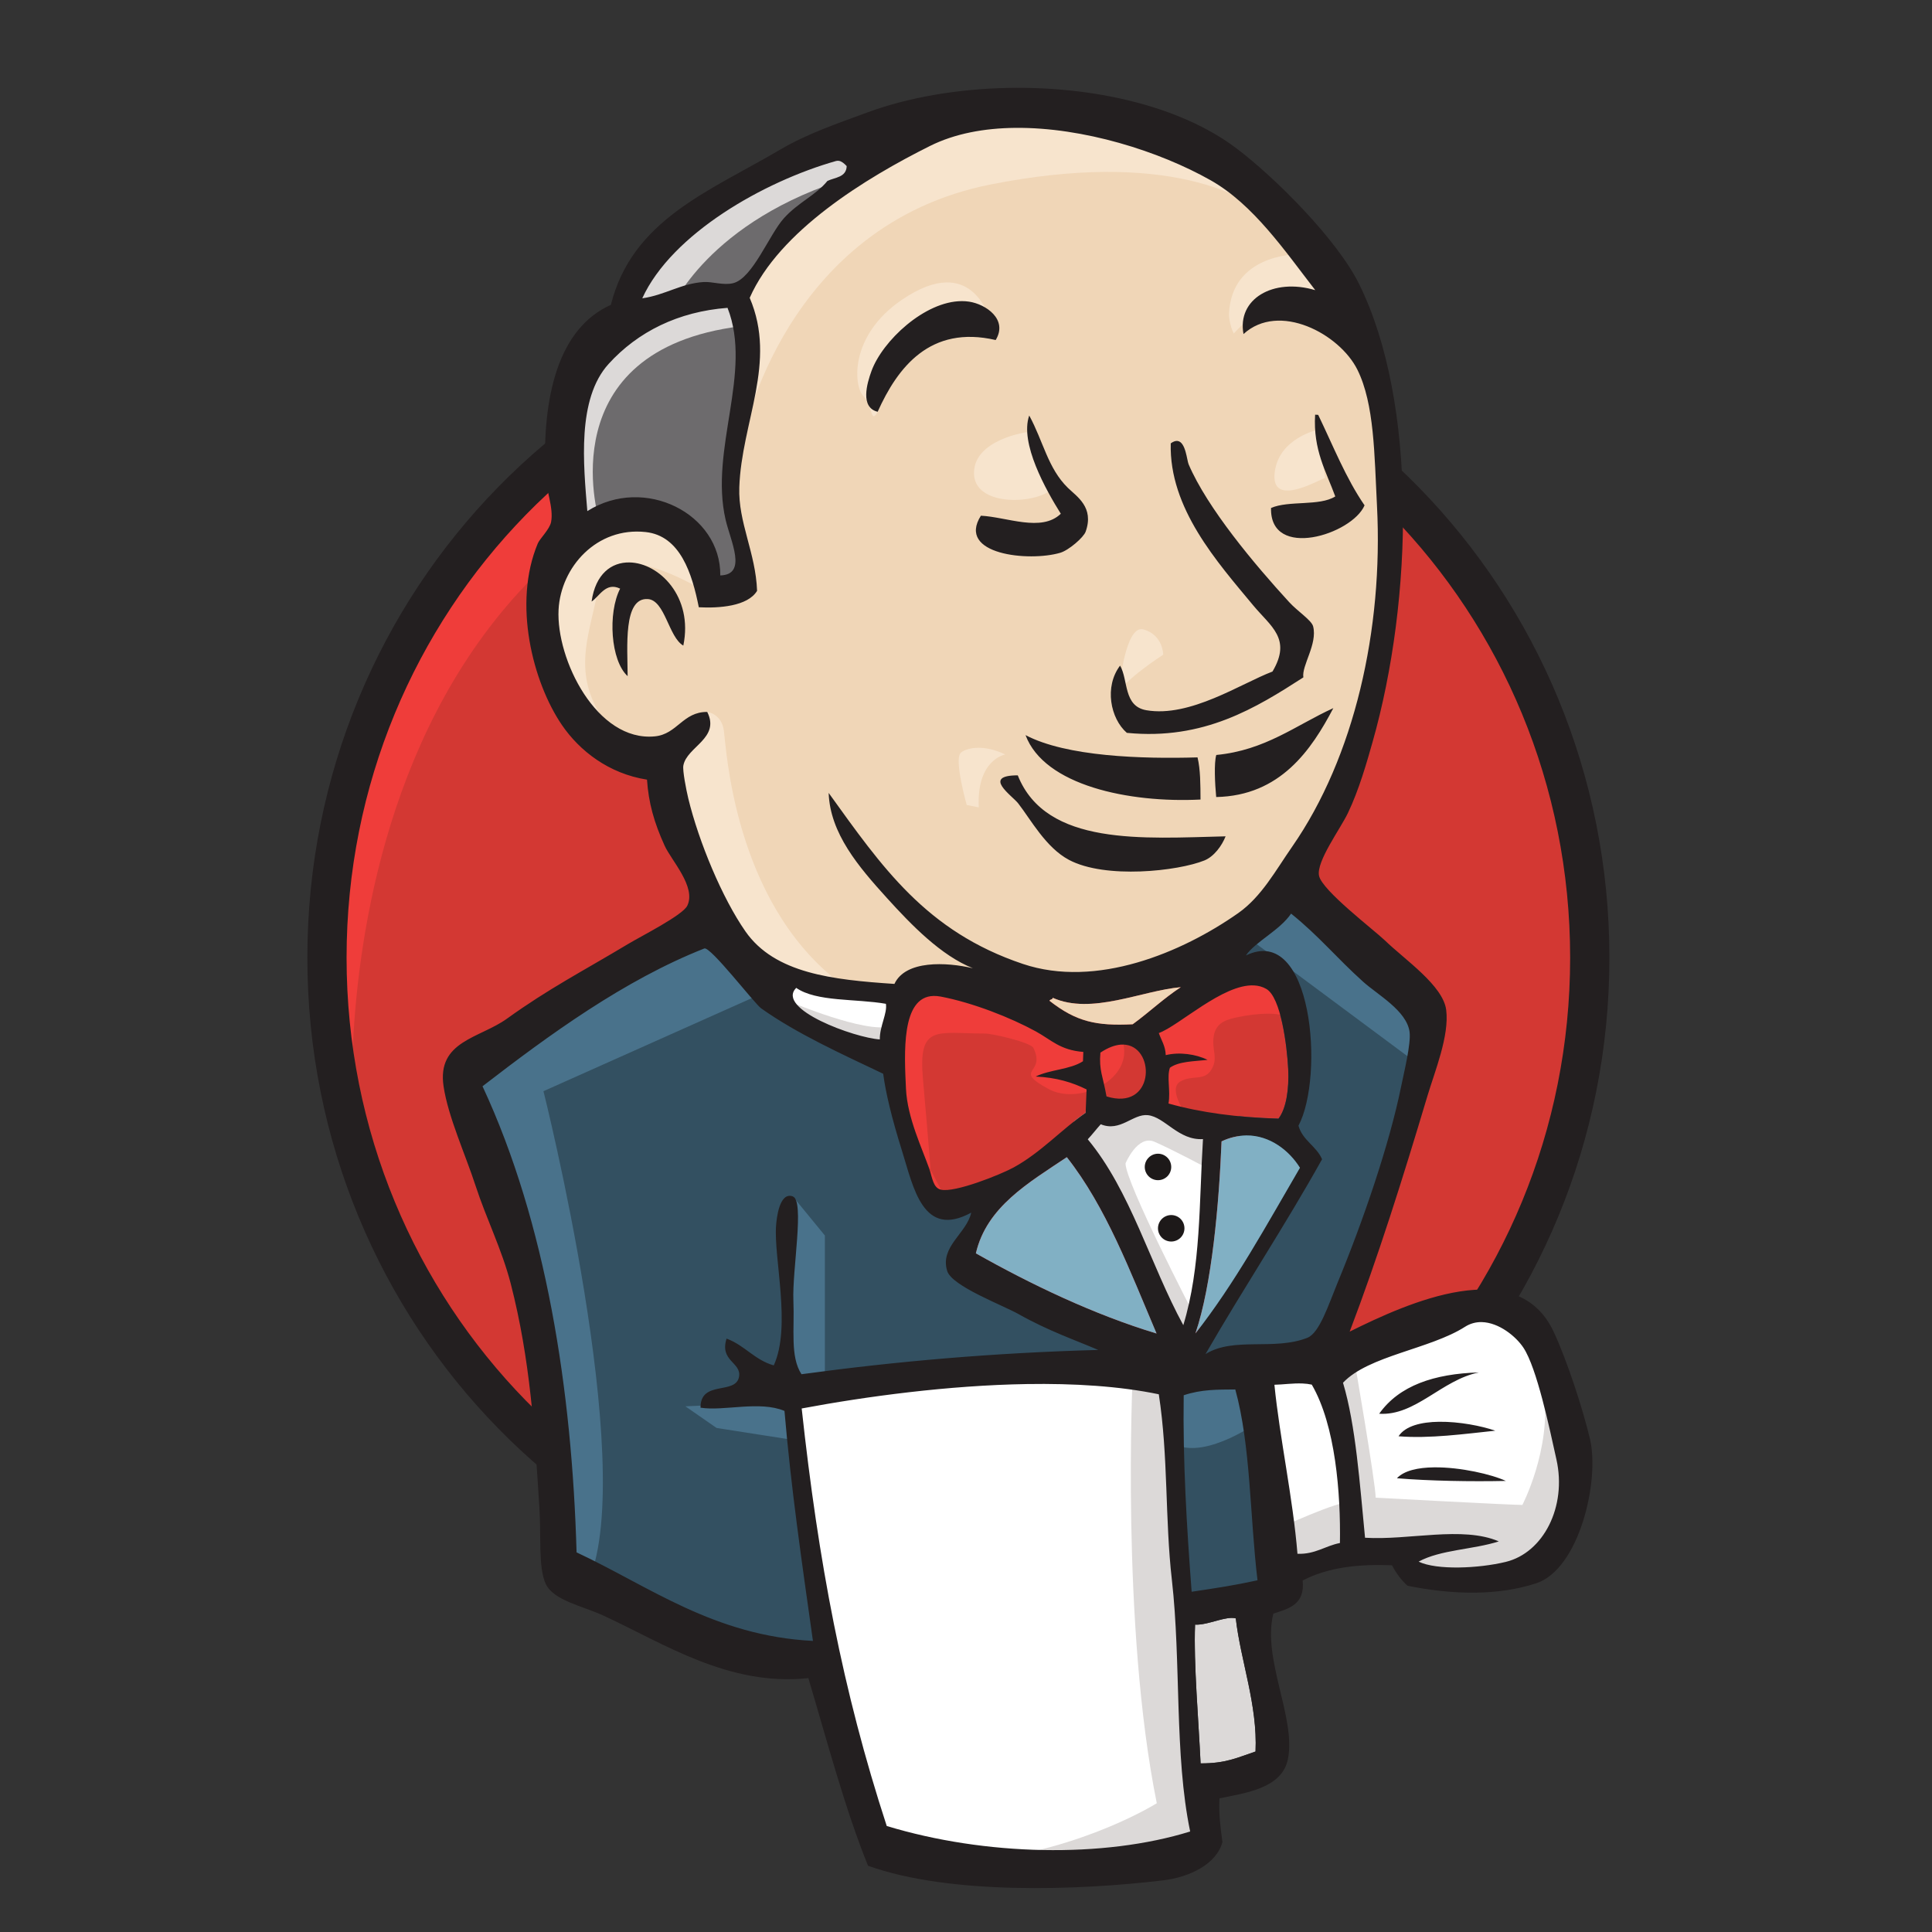
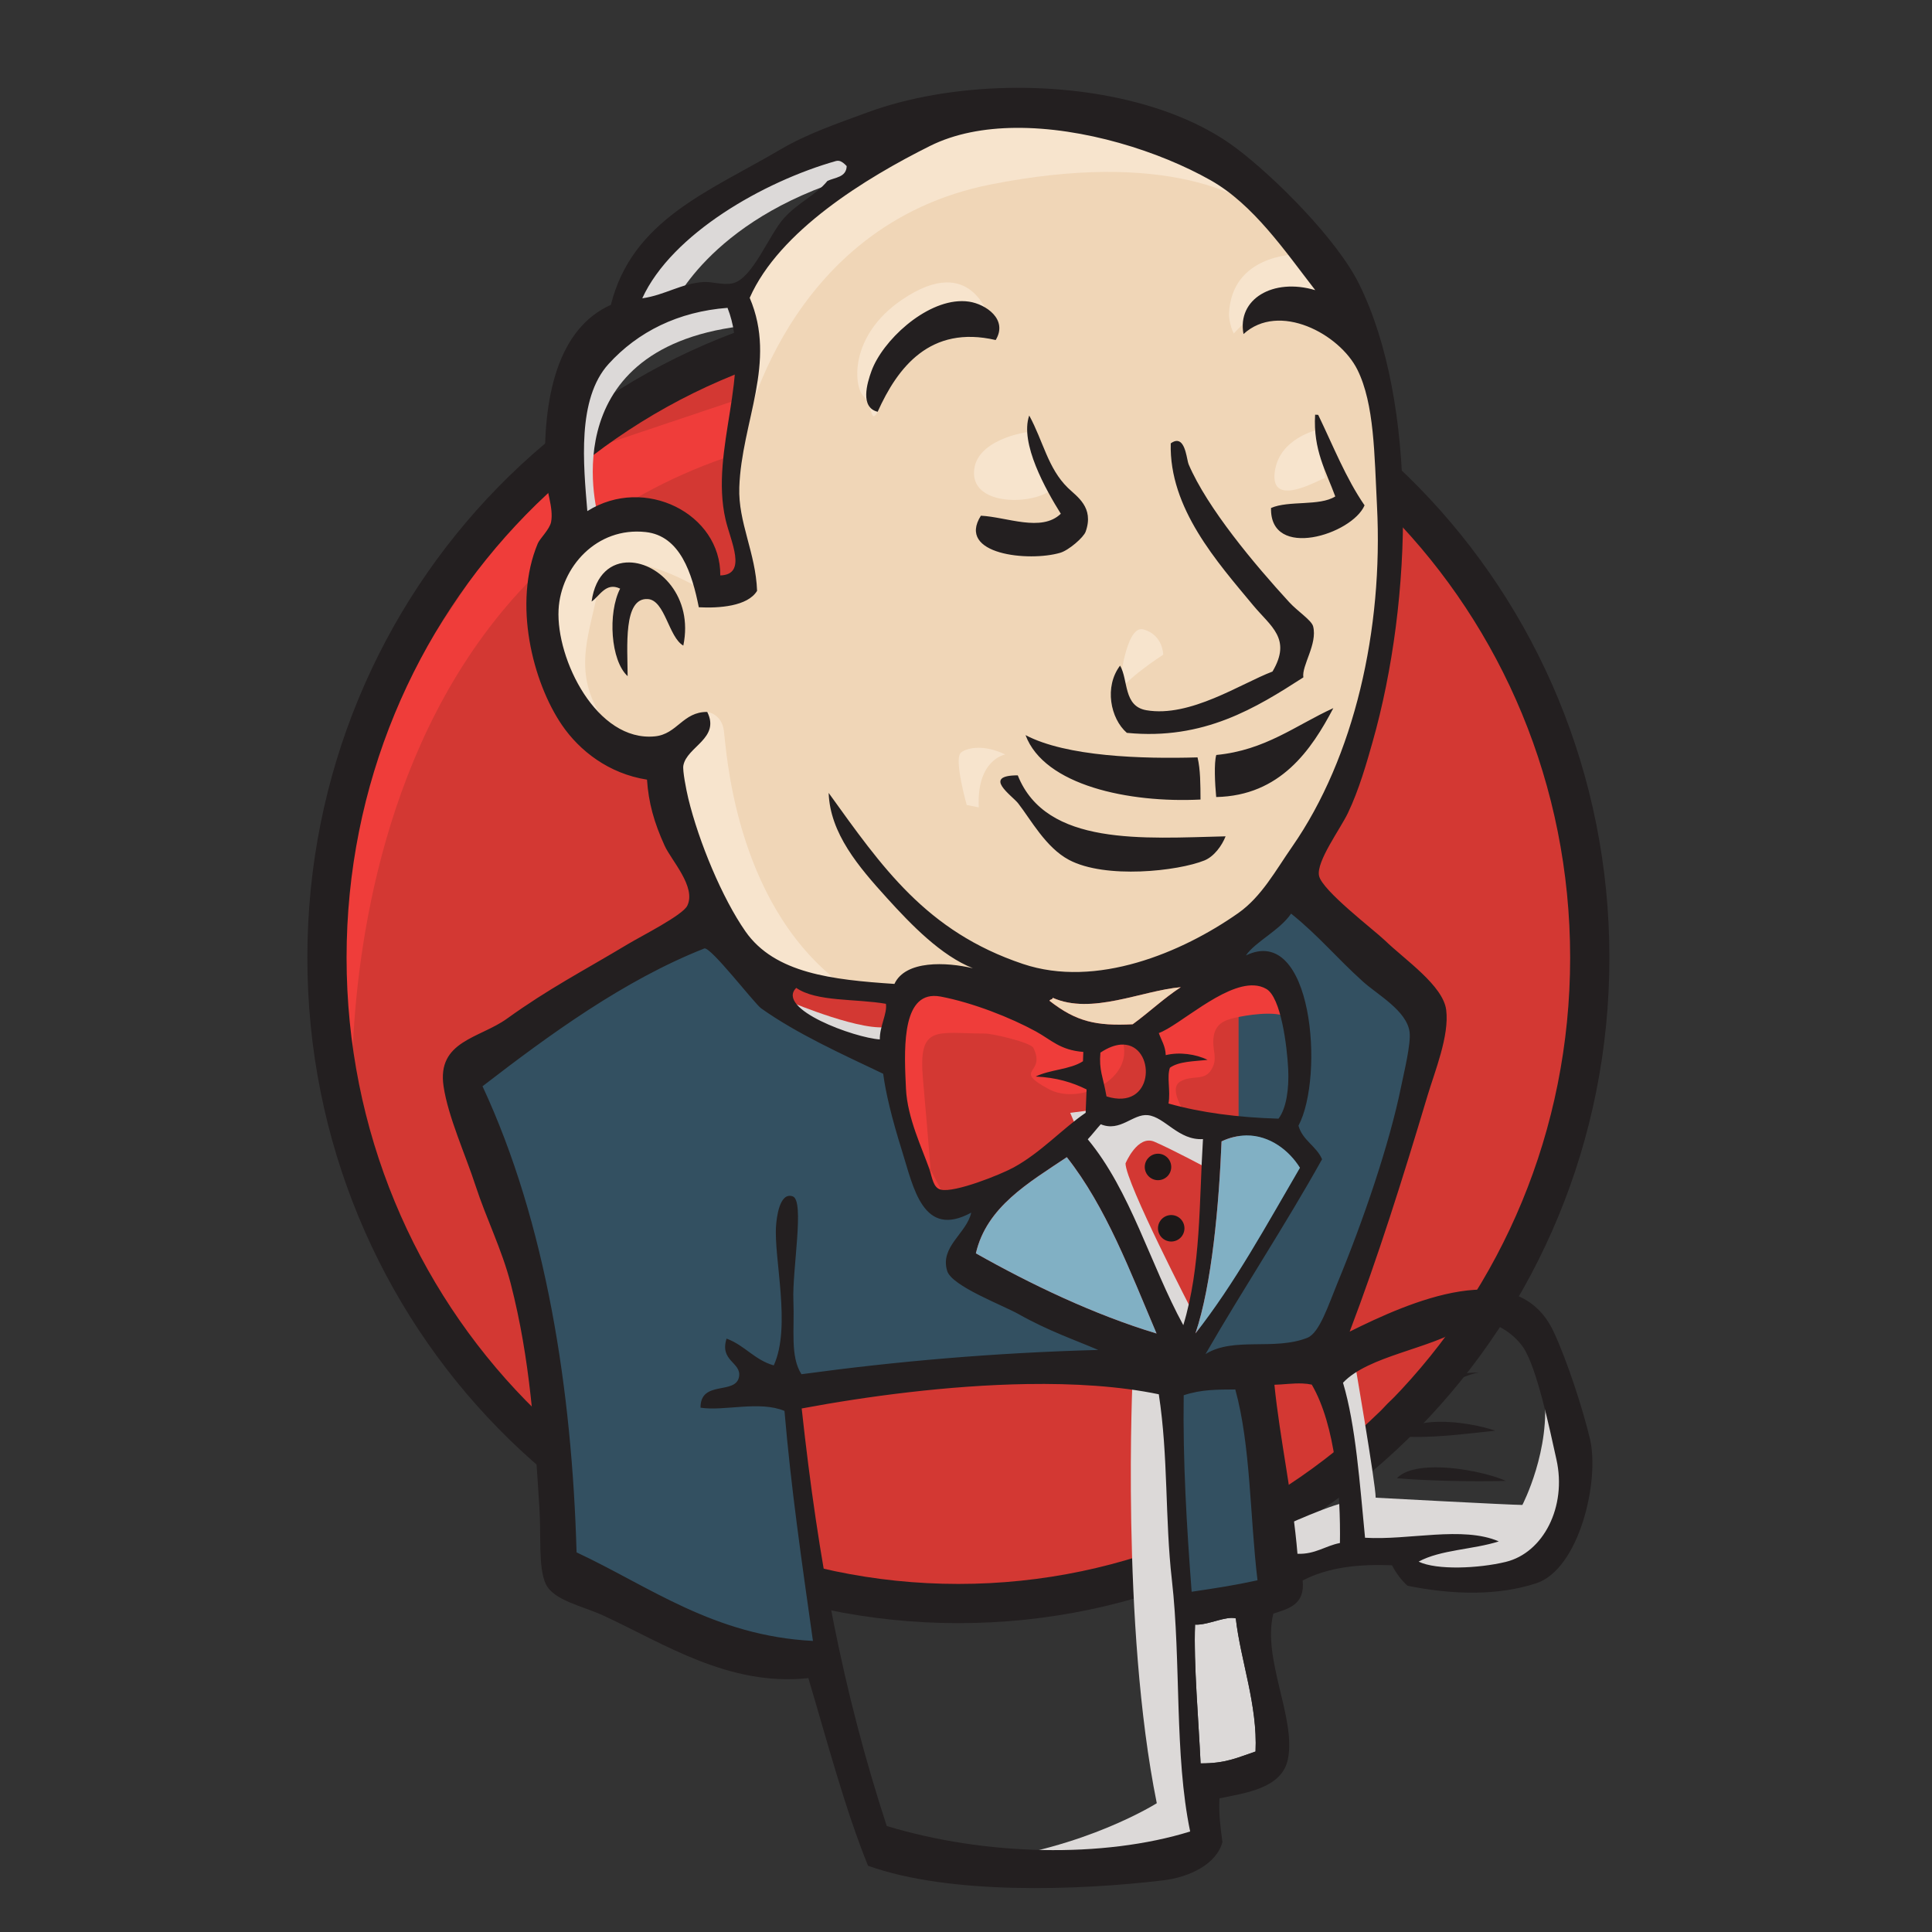
<svg xmlns="http://www.w3.org/2000/svg" width="44" height="44" viewBox="0 0 44 44" fill="none">
  <rect x="0" y="0" width="44" height="44" fill="#333333" stroke="none" />
  <path d="M36.206 21.757C36.206 29.88 29.768 36.465 21.826 36.465C13.884 36.465 7.447 29.88 7.447 21.757C7.447 13.633 13.885 7.048 21.826 7.048C29.768 7.048 36.206 13.633 36.206 21.757Z" fill="#D33833" />
-   <path d="M8.033 25.4C8.033 25.4 6.992 10.062 21.125 9.624L20.139 7.98L12.469 10.555L10.278 13.075L8.361 16.745L7.266 21.018L7.594 23.866" fill="#EF3D3A" />
+   <path d="M8.033 25.4C8.033 25.4 6.992 10.062 21.125 9.624L20.139 7.98L12.469 10.555L8.361 16.745L7.266 21.018L7.594 23.866" fill="#EF3D3A" />
  <path d="M11.977 11.723C9.455 14.304 7.893 17.868 7.893 21.811C7.893 25.753 9.455 29.318 11.977 31.899C14.501 34.48 17.98 36.073 21.826 36.073C25.672 36.073 29.151 34.48 31.675 31.899C34.197 29.318 35.759 25.753 35.759 21.811C35.759 17.868 34.197 14.304 31.675 11.723C29.151 9.143 25.672 7.55 21.826 7.549C17.98 7.55 14.501 9.142 11.977 11.723V11.723ZM11.339 32.523C8.658 29.781 7 25.991 7 21.811C7 17.63 8.658 13.841 11.339 11.099C14.02 8.356 17.73 6.656 21.826 6.656C25.922 6.656 29.633 8.356 32.313 11.099C34.995 13.841 36.653 17.631 36.653 21.811C36.653 25.991 34.995 29.781 32.313 32.523C29.633 35.266 25.922 36.966 21.826 36.966C17.73 36.966 14.019 35.266 11.339 32.523Z" fill="#231F20" />
  <path d="M27.879 21.839L25.688 22.167L22.73 22.496L20.812 22.551L18.95 22.496L17.526 22.058L16.266 20.688L15.28 17.895L15.061 17.292L13.746 16.854L12.979 15.594L12.431 13.786L13.034 12.197L14.458 11.705L15.608 12.252L16.156 13.457L16.814 13.348L17.032 13.074L16.814 11.814L16.759 10.226L17.087 8.035L17.074 6.783L18.073 5.186L19.826 3.926L22.894 2.611L26.29 3.104L29.248 5.241L30.618 7.432L31.494 9.02L31.714 12.964L31.056 16.361L29.851 19.374L28.701 20.962" fill="#F0D6B7" />
  <path d="M29.522 20.25L28.208 21.564V26.659L27.061 31.355L26.51 31.37L26.948 36.629L29.029 36.355L28.537 31.315L27.607 31.34L30.126 31.205C30.126 31.205 31.385 28.028 31.385 27.863C31.385 27.699 32.481 23.262 32.481 23.262L30.015 20.688L29.522 20.249L29.522 20.25ZM16.32 21.071L14.951 21.619L10.569 24.632L10.843 25.509L12.103 29.233L12.65 35.424L13.034 36.08L18.511 37.944L18.841 37.559L18.183 32.958V31.644L26.016 31.315L26.619 30.986L21.854 28.74L22.73 27.043L21.47 27.48L20.977 26.878L20.32 24.029L19.771 23.865L18.567 23.481L17.526 22.55L16.32 21.071Z" fill="#335061" />
-   <path d="M13.034 12.197L14.458 11.704L15.608 12.252L16.156 13.457L16.814 13.347L16.978 12.69L16.649 11.43L16.978 8.417L16.704 6.774L17.69 5.623L19.826 3.925L19.224 3.104L16.211 4.582L14.951 5.569L14.239 7.102L13.143 8.581L12.815 10.334L13.034 12.197Z" fill="#6D6B6D" />
  <path d="M20.367 3.287C19.991 3.284 19.552 3.322 19.552 3.322L15.992 4.692L14.622 6.062L14.02 7.157L15.28 7.048C15.28 7.048 16.101 5.021 19.388 4.035C21.442 3.418 20.993 3.294 20.367 3.287ZM16.704 6.773L13.691 7.485L12.815 10.334L13.034 12.196L13.636 11.813C13.636 11.813 12.486 7.978 16.868 7.43L16.704 6.773Z" fill="#DCD9D8" />
  <path d="M23.743 2.152C23.321 2.16 22.904 2.241 22.51 2.392C19.224 3.652 16.813 5.952 16.868 7.431C16.961 9.95 16.923 9.952 16.923 9.952C16.923 9.952 17.854 5.131 22.566 4.2C26.444 3.433 28.481 4.364 29.248 5.24C29.248 5.24 26.606 2.094 23.744 2.152L23.743 2.152ZM29.614 5.788C29.439 5.787 28.04 5.823 27.989 7.158C27.989 7.158 27.989 7.377 28.098 7.596C28.098 7.596 29.358 6.171 30.125 6.938L29.632 5.788C29.632 5.788 29.626 5.788 29.614 5.788ZM21.547 6.432C21.278 6.438 20.946 6.551 20.538 6.829C19.333 7.651 19.443 8.801 19.662 9.02C19.881 9.239 19.822 9.68 19.989 9.377C20.155 9.075 20.1 8.089 20.703 7.815C21.305 7.541 22.294 7.235 22.676 7.744C22.676 7.744 22.509 6.41 21.547 6.432V6.432ZM30.015 9.787C30.015 9.787 29.112 9.978 29.029 10.773C28.946 11.569 30.015 10.937 30.18 10.883L30.015 9.787V9.787ZM23.387 9.842C23.387 9.842 22.182 10.007 22.182 10.773C22.182 11.54 23.552 11.485 23.935 11.157L23.387 9.842ZM13.636 11.815L12.377 13.129L12.596 14.772L13.252 16.47L13.965 16.689C12.924 15.43 13.417 14.553 13.636 13.348C13.855 12.142 15.937 13.403 15.937 13.403L15.882 12.581L15.061 11.924L13.636 11.815ZM26.003 14.328C25.642 14.312 25.505 15.492 25.475 15.797C25.575 15.502 26.491 14.91 26.491 14.91C26.491 14.91 26.491 14.463 26.044 14.335C26.031 14.331 26.017 14.329 26.003 14.328ZM25.475 15.797C25.466 15.82 25.464 15.844 25.469 15.868C25.469 15.868 25.471 15.842 25.475 15.797ZM16.107 16.214L15.389 16.909L15.554 19.319L17.307 22.058C17.307 22.058 19.274 22.502 19.059 22.332C16.704 20.47 16.54 17.018 16.485 16.635C16.431 16.252 16.107 16.214 16.107 16.214ZM22.271 17.03C22.055 17.034 21.912 17.103 21.871 17.157C21.734 17.34 22.017 18.333 22.017 18.333L22.291 18.388C22.237 17.293 22.894 17.183 22.894 17.183C22.651 17.066 22.439 17.028 22.271 17.03Z" fill="#F7E4CD" />
-   <path d="M15.937 21.017L10.569 24.632L11.171 26.331L12.596 32.465L12.65 35.698L13.417 35.971C14.513 33.342 12.377 24.851 12.377 24.851L17.526 22.551L15.937 21.017ZM18.056 27.247L17.909 27.59C17.909 27.59 17.8 28.576 17.8 28.85C17.8 29.124 17.909 31.425 17.909 31.425H18.786V28.138L18.055 27.246L18.056 27.247ZM18.073 31.918L15.609 32.028L16.32 32.521L18.073 32.795V31.918ZM29.522 20.25L28.482 21.4L32.316 24.249L32.426 22.934L29.522 20.25V20.25ZM28.427 30.987L26.51 31.37L26.783 32.904C27.495 33.233 28.701 32.356 28.701 32.356L28.427 30.987Z" fill="#49728B" />
-   <path d="M17.526 22.058V22.551L18.222 23.318L20.413 24.304L20.468 22.661L18.95 22.495L17.526 22.058ZM33.56 29.836L31.807 30.384L30.125 31.205L29.232 31.042L28.536 31.315L29.123 35.917L31.259 35.314L35.313 35.095L35.915 33.233L34.82 30.001L33.56 29.836ZM26.51 31.37L23.316 31.37L18.183 31.644L18.276 34.164L18.841 37.56L19.975 42.162L22.494 42.71L26.657 42.381L26.712 41.559L26.219 37.122L26.51 31.37ZM26.932 30.932L25.726 27.864L24.466 26.057C24.466 26.057 24.74 25.29 25.124 25.29H26.384L27.589 25.728L27.48 27.755L26.932 30.932Z" fill="white" />
  <path d="M18.019 22.825L17.855 23.045L18.786 23.702L20.32 24.03L20.265 23.373C19.717 23.538 18.019 22.825 18.019 22.825ZM25.633 25.18L24.373 25.344L26.51 30.384L26.948 30.439L27.167 29.892C27.167 29.892 25.633 26.933 25.633 26.495C25.633 26.495 25.907 25.838 26.29 26.002C26.674 26.166 27.496 26.605 27.496 26.605V25.564L25.633 25.18ZM30.837 30.932L30.125 31.206L30.728 34.219C30.509 34.164 29.084 34.822 29.084 34.822L29.248 35.698L29.851 35.479L31.768 35.205L32.316 35.917L33.959 35.972L34.946 35.753L35.822 34.438L35.767 33.452L35.165 31.699C35.329 33.013 34.671 34.274 34.671 34.274C34.398 34.274 31.33 34.109 31.33 34.109C31.33 33.781 30.837 30.932 30.837 30.932ZM26.619 30.987L25.797 31.316C25.797 31.316 25.524 37.013 26.345 41.067C26.345 41.067 24.702 42.107 22.291 42.381L26.893 42.217L27.441 41.888L26.783 32.904L26.619 30.987ZM28.05 36.847C27.815 36.849 27.464 37.016 27.217 37C27.181 37.865 27.302 39.252 27.343 40.16C27.918 40.161 28.164 40.035 28.594 39.89C28.642 38.822 28.255 37.833 28.144 36.857C28.114 36.85 28.082 36.847 28.05 36.847Z" fill="#DCD9D8" />
-   <path d="M28.481 22.441C27.779 22.474 26.832 23.369 26.391 23.526C26.448 23.69 26.542 23.82 26.549 24.029C26.858 23.953 27.234 24.005 27.502 24.137C27.192 24.171 26.849 24.169 26.644 24.317C26.569 24.534 26.662 24.829 26.612 25.131C27.347 25.338 28.187 25.449 29.117 25.476C29.298 25.241 29.359 24.793 29.338 24.349C29.312 23.814 29.171 22.715 28.841 22.522C28.732 22.459 28.611 22.436 28.481 22.441ZM21.263 22.681C20.518 22.697 20.596 23.997 20.632 24.792C20.663 25.464 21.013 26.175 21.164 26.622C21.236 26.831 21.252 27.052 21.43 27.093C21.745 27.167 22.785 26.751 23.081 26.59C23.707 26.248 24.193 25.706 24.725 25.342L24.745 24.811C24.425 24.651 24.056 24.538 23.586 24.517C23.905 24.357 24.373 24.359 24.664 24.169L24.672 23.957C24.142 23.916 23.94 23.68 23.591 23.489C23.019 23.177 22.161 22.836 21.423 22.695C21.37 22.685 21.317 22.68 21.263 22.681ZM25.565 23.788C25.423 23.79 25.254 23.843 25.062 23.972C25.025 24.375 25.119 24.507 25.2 24.97C26.319 25.32 26.329 23.783 25.565 23.788Z" fill="#D33833" />
  <path d="M28.411 22.059L26.329 23.264L26.219 23.866V25.071L26.986 25.345C26.986 25.345 26.602 24.797 26.877 24.633C27.151 24.469 27.425 24.633 27.589 24.359C27.753 24.085 27.589 23.921 27.643 23.592C27.698 23.263 27.972 23.209 28.246 23.154C28.52 23.1 29.287 22.99 29.396 23.264L29.068 22.278L28.411 22.059ZM21.512 22.389C21.241 22.383 20.994 22.428 20.812 22.551C19.524 23.427 20.563 25.452 21.194 26.643C21.14 25.958 21.083 25.274 21.021 24.59C20.905 23.315 21.328 23.538 22.433 23.538C22.602 23.538 23.473 23.739 23.535 23.866C23.834 24.476 23.035 24.34 23.879 24.801C24.591 25.189 25.85 24.565 25.562 23.701C25.401 23.509 24.723 23.642 24.48 23.516L23.196 22.85C22.822 22.656 22.109 22.401 21.512 22.389ZM21.193 26.642C21.207 26.813 21.221 26.983 21.234 27.153L21.43 27.094C21.365 26.965 21.283 26.811 21.194 26.643L21.193 26.642Z" fill="#EF3D3A" />
  <path d="M22.968 2.002C21.818 2.024 20.693 2.215 19.756 2.56C19.059 2.816 18.384 3.046 17.773 3.405C16.136 4.366 14.398 5.009 13.912 6.943C12.716 7.479 12.356 9.01 12.416 10.786C12.427 11.133 12.615 11.565 12.55 11.891C12.517 12.056 12.293 12.268 12.248 12.376C11.675 13.742 12.134 15.539 12.797 16.511C13.197 17.097 13.86 17.618 14.735 17.756C14.77 18.28 14.895 18.73 15.137 19.261C15.29 19.597 15.862 20.2 15.652 20.628C15.546 20.844 14.615 21.313 14.306 21.498C13.263 22.124 12.508 22.507 11.545 23.2C10.922 23.648 9.948 23.706 10.102 24.74C10.206 25.438 10.603 26.302 10.83 27.002C11.076 27.757 11.428 28.449 11.631 29.232C12.081 30.978 12.175 32.623 12.284 34.328C12.327 34.996 12.256 35.703 12.429 36.072C12.608 36.453 13.27 36.575 13.749 36.797C15.131 37.436 16.598 38.412 18.41 38.218C18.842 39.671 19.251 41.218 19.769 42.491C21.628 43.159 24.562 43.055 26.495 42.823C27.082 42.752 27.702 42.462 27.84 41.952C27.799 41.638 27.753 41.328 27.773 40.956C28.377 40.831 29.199 40.728 29.332 40.06C29.519 39.122 28.74 37.778 29 36.749C29.349 36.635 29.723 36.547 29.667 35.995C30.257 35.688 30.956 35.619 31.702 35.648C31.798 35.834 31.935 36.012 32.058 36.115C33.103 36.325 34.116 36.342 34.984 36.059C35.966 35.738 36.435 33.729 36.211 32.773C36.051 32.095 35.69 30.985 35.383 30.329C34.55 28.548 32.067 29.666 30.738 30.327C31.383 28.631 31.937 26.872 32.506 24.969C32.676 24.399 33.011 23.591 32.936 23C32.865 22.445 31.999 21.861 31.544 21.421C31.29 21.177 30.109 20.28 30.04 19.945C29.974 19.62 30.522 18.884 30.698 18.516C30.951 17.989 31.133 17.345 31.257 16.907C32.186 13.641 32.281 9.154 30.953 6.469C30.45 5.452 29.044 4.047 28.164 3.382C26.868 2.402 24.884 1.966 22.968 2.002ZM23.121 2.912C24.674 2.897 26.4 3.444 27.569 4.104C28.546 4.655 29.267 5.721 29.954 6.608C28.99 6.322 28.17 6.813 28.32 7.608C29.127 6.869 30.505 7.6 30.913 8.418C31.302 9.2 31.3 10.358 31.36 11.52C31.505 14.338 30.844 17.246 29.428 19.283C29.049 19.827 28.732 20.421 28.199 20.796C26.916 21.697 24.966 22.514 23.296 21.953C21.089 21.213 20.086 19.742 18.872 18.058C18.905 18.983 19.556 19.742 20.198 20.45C20.757 21.067 21.432 21.763 22.157 22.051C21.552 21.909 20.622 21.864 20.37 22.408C18.958 22.314 17.645 22.169 16.977 21.212C16.45 20.457 15.915 19.174 15.675 18.183C15.626 17.979 15.542 17.545 15.563 17.434C15.642 17.004 16.408 16.815 16.107 16.214C15.55 16.209 15.425 16.72 14.915 16.77C13.594 16.901 12.662 15.019 12.721 13.884C12.772 12.918 13.588 11.995 14.705 12.117C15.494 12.203 15.762 13.064 15.915 13.83C16.37 13.854 17.027 13.811 17.242 13.456C17.211 12.59 16.809 11.896 16.837 11.1C16.888 9.605 17.703 8.255 17.074 6.783C17.747 5.257 19.721 4.052 21.18 3.324C21.746 3.042 22.415 2.919 23.121 2.912L23.121 2.912ZM19.105 3.663C19.168 3.673 19.227 3.723 19.283 3.783C19.273 4.043 19.017 4.037 18.844 4.121C18.575 4.451 18.182 4.606 17.854 4.969C17.518 5.34 17.143 6.338 16.697 6.449C16.474 6.504 16.219 6.41 16.025 6.423C15.511 6.455 15.149 6.719 14.627 6.794C15.301 5.322 17.401 4.131 19.039 3.667C19.061 3.661 19.083 3.66 19.105 3.663ZM21.904 6.858C21.06 6.859 20.098 7.762 19.847 8.451C19.745 8.731 19.584 9.28 19.988 9.378C20.441 8.369 21.183 7.397 22.676 7.744C22.962 7.273 22.45 6.927 22.071 6.87C22.016 6.862 21.96 6.857 21.904 6.858ZM16.569 7.011C17.146 8.48 16.155 10.226 16.524 11.832C16.637 12.324 17.029 13.088 16.404 13.105C16.42 11.705 14.684 10.817 13.376 11.64C13.288 10.578 13.136 9.086 13.86 8.289C14.528 7.554 15.449 7.096 16.569 7.011ZM29.951 9.445C29.903 10.251 30.202 10.736 30.41 11.306C30.051 11.533 29.352 11.392 28.947 11.569C28.918 12.761 30.791 12.174 31.077 11.509C30.651 10.891 30.359 10.148 30.021 9.448L29.951 9.444V9.445ZM23.44 9.463C23.219 10.092 23.821 11.16 24.159 11.7C23.719 12.127 22.928 11.773 22.339 11.745C21.778 12.632 23.436 12.799 24.147 12.589C24.342 12.531 24.679 12.239 24.725 12.108C24.923 11.553 24.525 11.31 24.32 11.11C23.865 10.666 23.76 10.05 23.44 9.463ZM26.819 10.043C26.776 10.037 26.725 10.052 26.663 10.097C26.623 11.576 27.722 12.8 28.541 13.787C28.941 14.269 29.424 14.545 28.98 15.294C28.263 15.566 27.104 16.346 26.108 16.175C25.58 16.085 25.699 15.485 25.509 15.159C25.145 15.639 25.288 16.364 25.663 16.69C27.418 16.864 28.612 16.116 29.683 15.427C29.641 15.158 30.008 14.671 29.906 14.266C29.871 14.126 29.553 13.924 29.36 13.713C28.574 12.856 27.498 11.575 27.07 10.574C27.031 10.485 27.005 10.068 26.819 10.043ZM14.334 12.809C13.928 12.802 13.56 13.07 13.473 13.7C13.653 13.582 13.798 13.247 14.123 13.406C13.838 13.963 13.906 15.046 14.294 15.399C14.292 14.738 14.189 13.609 14.752 13.643C15.146 13.667 15.226 14.511 15.562 14.703C15.793 13.589 15.01 12.819 14.334 12.809ZM30.366 16.127C29.509 16.518 28.818 17.087 27.7 17.194C27.646 17.379 27.669 17.846 27.698 18.152C29.161 18.122 29.867 17.076 30.366 16.127ZM23.356 16.742C23.783 17.887 25.711 18.291 27.341 18.209C27.339 17.87 27.34 17.527 27.273 17.249C26.004 17.286 24.289 17.233 23.356 16.742ZM23.179 17.658C22.355 17.659 23.049 18.117 23.189 18.297C23.478 18.668 23.817 19.302 24.345 19.583C25.177 20.025 26.83 19.839 27.43 19.596C27.651 19.506 27.83 19.257 27.912 19.047C26.042 19.092 23.824 19.278 23.179 17.658ZM29.404 20.807C30.045 21.323 30.432 21.808 31.046 22.36C31.379 22.659 32.035 23.017 32.102 23.5C32.138 23.77 31.973 24.431 31.912 24.734C31.643 26.065 31.038 27.823 30.461 29.217C30.252 29.724 30.051 30.357 29.775 30.467C29.018 30.767 28.099 30.438 27.455 30.838C28.32 29.338 29.262 27.92 30.109 26.401C29.98 26.1 29.664 25.972 29.572 25.637C30.167 24.513 29.893 21.023 28.374 21.76C28.587 21.448 29.144 21.19 29.404 20.807ZM16.04 21.601C16.178 21.547 17.185 22.858 17.334 22.964C18.151 23.544 19.165 24.002 20.114 24.454C20.172 24.89 20.306 25.454 20.542 26.208C20.803 27.042 21.017 28.218 22.119 27.617C22.014 28.093 21.402 28.388 21.571 28.944C21.677 29.292 22.833 29.722 23.199 29.929C23.876 30.31 24.492 30.521 25.012 30.744C22.651 30.808 20.434 31 18.253 31.297C17.991 30.893 18.097 30.269 18.069 29.624C18.039 28.924 18.33 27.345 18.055 27.247C17.744 27.137 17.686 27.767 17.675 27.906C17.616 28.645 18.027 30.211 17.622 31.096C17.18 30.97 16.961 30.638 16.547 30.486C16.384 30.999 16.884 31.024 16.832 31.349C16.764 31.779 15.949 31.419 15.954 32.059C16.484 32.144 17.299 31.894 17.866 32.133C18.014 33.874 18.253 35.523 18.514 37.371C16.256 37.254 14.795 36.132 13.131 35.354C13.027 31.674 12.441 27.856 10.989 24.739C12.512 23.564 14.217 22.32 16.04 21.601L16.04 21.601ZM28.558 22.442C28.659 22.447 28.754 22.472 28.841 22.523C29.172 22.716 29.312 23.816 29.338 24.351C29.359 24.794 29.297 25.242 29.117 25.477C28.187 25.45 27.348 25.339 26.612 25.132C26.662 24.831 26.569 24.534 26.644 24.317C26.849 24.17 27.192 24.172 27.502 24.138C27.234 24.006 26.858 23.954 26.549 24.03C26.542 23.82 26.448 23.691 26.391 23.527C26.848 23.364 27.85 22.407 28.558 22.442ZM26.892 22.483C26.502 22.737 26.17 23.055 25.796 23.327C24.965 23.368 24.512 23.27 23.902 22.793C23.911 22.754 23.973 22.771 23.975 22.724C24.864 23.12 25.995 22.563 26.892 22.483ZM18.133 22.498C18.596 22.82 19.493 22.741 20.176 22.861C20.211 23.079 20.034 23.367 20.037 23.672C19.463 23.636 17.658 22.98 18.133 22.498ZM21.263 22.682C21.312 22.681 21.366 22.686 21.423 22.696C22.161 22.837 23.019 23.177 23.591 23.49C23.94 23.681 24.142 23.916 24.672 23.957C24.67 24.028 24.666 24.098 24.664 24.169C24.374 24.36 23.905 24.358 23.587 24.518C24.056 24.538 24.426 24.652 24.746 24.811L24.725 25.343C24.193 25.707 23.707 26.249 23.081 26.59C22.784 26.752 21.745 27.168 21.43 27.094C21.252 27.053 21.236 26.831 21.164 26.623C21.013 26.176 20.663 25.465 20.633 24.794C20.596 23.997 20.518 22.697 21.263 22.682ZM25.521 23.791C25.565 23.788 25.607 23.789 25.646 23.795C26.327 23.895 26.278 25.307 25.2 24.97C25.119 24.508 25.025 24.376 25.061 23.973C25.235 23.857 25.389 23.802 25.521 23.791ZM26.141 25.397C26.531 25.439 26.84 25.977 27.397 25.942C27.307 27.393 27.354 28.85 26.949 30.18C26.194 28.796 25.75 27.124 24.773 25.947C24.876 25.837 24.968 25.716 25.069 25.604C25.512 25.789 25.801 25.361 26.141 25.397ZM28.386 25.859C28.923 25.855 29.363 26.206 29.605 26.595C28.848 27.892 28.124 29.224 27.225 30.368C27.602 29.261 27.763 27.407 27.82 25.994C27.997 25.908 28.19 25.863 28.386 25.859ZM24.296 26.353C25.192 27.492 25.738 28.956 26.339 30.369C24.919 29.941 23.469 29.247 22.225 28.543C22.469 27.484 23.426 26.936 24.296 26.353ZM33.748 30.11C34.138 30.12 34.525 30.436 34.695 30.693C35.001 31.155 35.287 32.517 35.447 33.24C35.687 34.316 35.149 35.363 34.293 35.571C33.671 35.722 32.716 35.762 32.308 35.565C32.807 35.292 33.557 35.291 34.134 35.104C33.307 34.748 32.083 35.083 31.088 35.021C30.968 33.793 30.877 32.461 30.586 31.491C31.167 30.874 32.569 30.726 33.366 30.216C33.48 30.143 33.613 30.106 33.748 30.11ZM33.681 31.256C32.661 31.286 31.864 31.556 31.41 32.197C32.237 32.25 32.833 31.426 33.681 31.256ZM29.664 31.508C29.736 31.511 29.807 31.519 29.875 31.534C30.417 32.466 30.534 34.016 30.516 35.141C30.178 35.206 29.959 35.4 29.549 35.387C29.444 34.106 29.146 32.758 29.024 31.537C29.219 31.533 29.447 31.499 29.664 31.508ZM23.385 31.521C24.455 31.504 25.493 31.567 26.391 31.754C26.61 33.18 26.529 34.587 26.689 35.985C26.901 37.846 26.742 39.968 27.105 41.711C25.128 42.324 22.432 42.265 20.195 41.586C19.187 38.497 18.637 35.565 18.258 32.077C19.727 31.802 21.601 31.55 23.385 31.521ZM28.133 31.644C28.486 32.921 28.465 34.546 28.639 35.99C28.105 36.107 27.714 36.165 27.139 36.251C27.025 34.751 26.937 33.274 26.958 31.776C27.365 31.64 27.724 31.648 28.133 31.644ZM32.773 32.38C32.37 32.385 32.006 32.473 31.851 32.71C32.552 32.768 33.363 32.656 34.054 32.583C33.739 32.474 33.231 32.374 32.773 32.38ZM32.658 33.418C32.296 33.422 31.978 33.491 31.814 33.666C32.552 33.728 33.517 33.744 34.294 33.727C33.979 33.58 33.26 33.41 32.658 33.418ZM27.943 36.856C28.019 36.845 28.087 36.842 28.144 36.857C28.256 37.832 28.642 38.821 28.594 39.889C28.165 40.034 27.918 40.161 27.342 40.16C27.302 39.252 27.18 37.864 27.217 36.999C27.429 37.013 27.717 36.892 27.943 36.856Z" fill="#231F20" />
  <path d="M28.386 25.859C28.19 25.863 27.997 25.909 27.82 25.994C27.763 27.407 27.602 29.261 27.225 30.368C28.124 29.224 28.848 27.892 29.605 26.595C29.363 26.207 28.923 25.855 28.386 25.859ZM24.296 26.354C23.426 26.937 22.47 27.485 22.225 28.544C23.47 29.248 24.92 29.942 26.34 30.37C25.739 28.957 25.193 27.493 24.296 26.354Z" fill="#81B0C4" />
  <path d="M26.892 22.482C26.502 22.737 26.17 23.055 25.796 23.327C24.965 23.368 24.512 23.269 23.902 22.792C23.912 22.754 23.973 22.771 23.975 22.724C24.864 23.12 25.994 22.562 26.892 22.482Z" fill="#F0D6B7" />
  <path d="M26.674 26.577C26.674 26.657 26.642 26.733 26.586 26.79C26.529 26.846 26.453 26.878 26.373 26.878C26.293 26.878 26.216 26.846 26.16 26.79C26.103 26.733 26.071 26.657 26.071 26.577C26.071 26.497 26.103 26.42 26.16 26.364C26.216 26.307 26.293 26.275 26.373 26.275C26.453 26.275 26.529 26.307 26.586 26.364C26.642 26.42 26.674 26.497 26.674 26.577ZM26.975 27.974C26.975 28.053 26.944 28.13 26.887 28.187C26.831 28.243 26.754 28.275 26.674 28.275C26.594 28.275 26.517 28.243 26.461 28.187C26.404 28.13 26.372 28.053 26.372 27.974C26.372 27.894 26.404 27.817 26.461 27.76C26.517 27.704 26.594 27.672 26.674 27.672C26.754 27.672 26.831 27.704 26.887 27.76C26.944 27.817 26.975 27.894 26.975 27.974Z" fill="#1D1919" />
</svg>